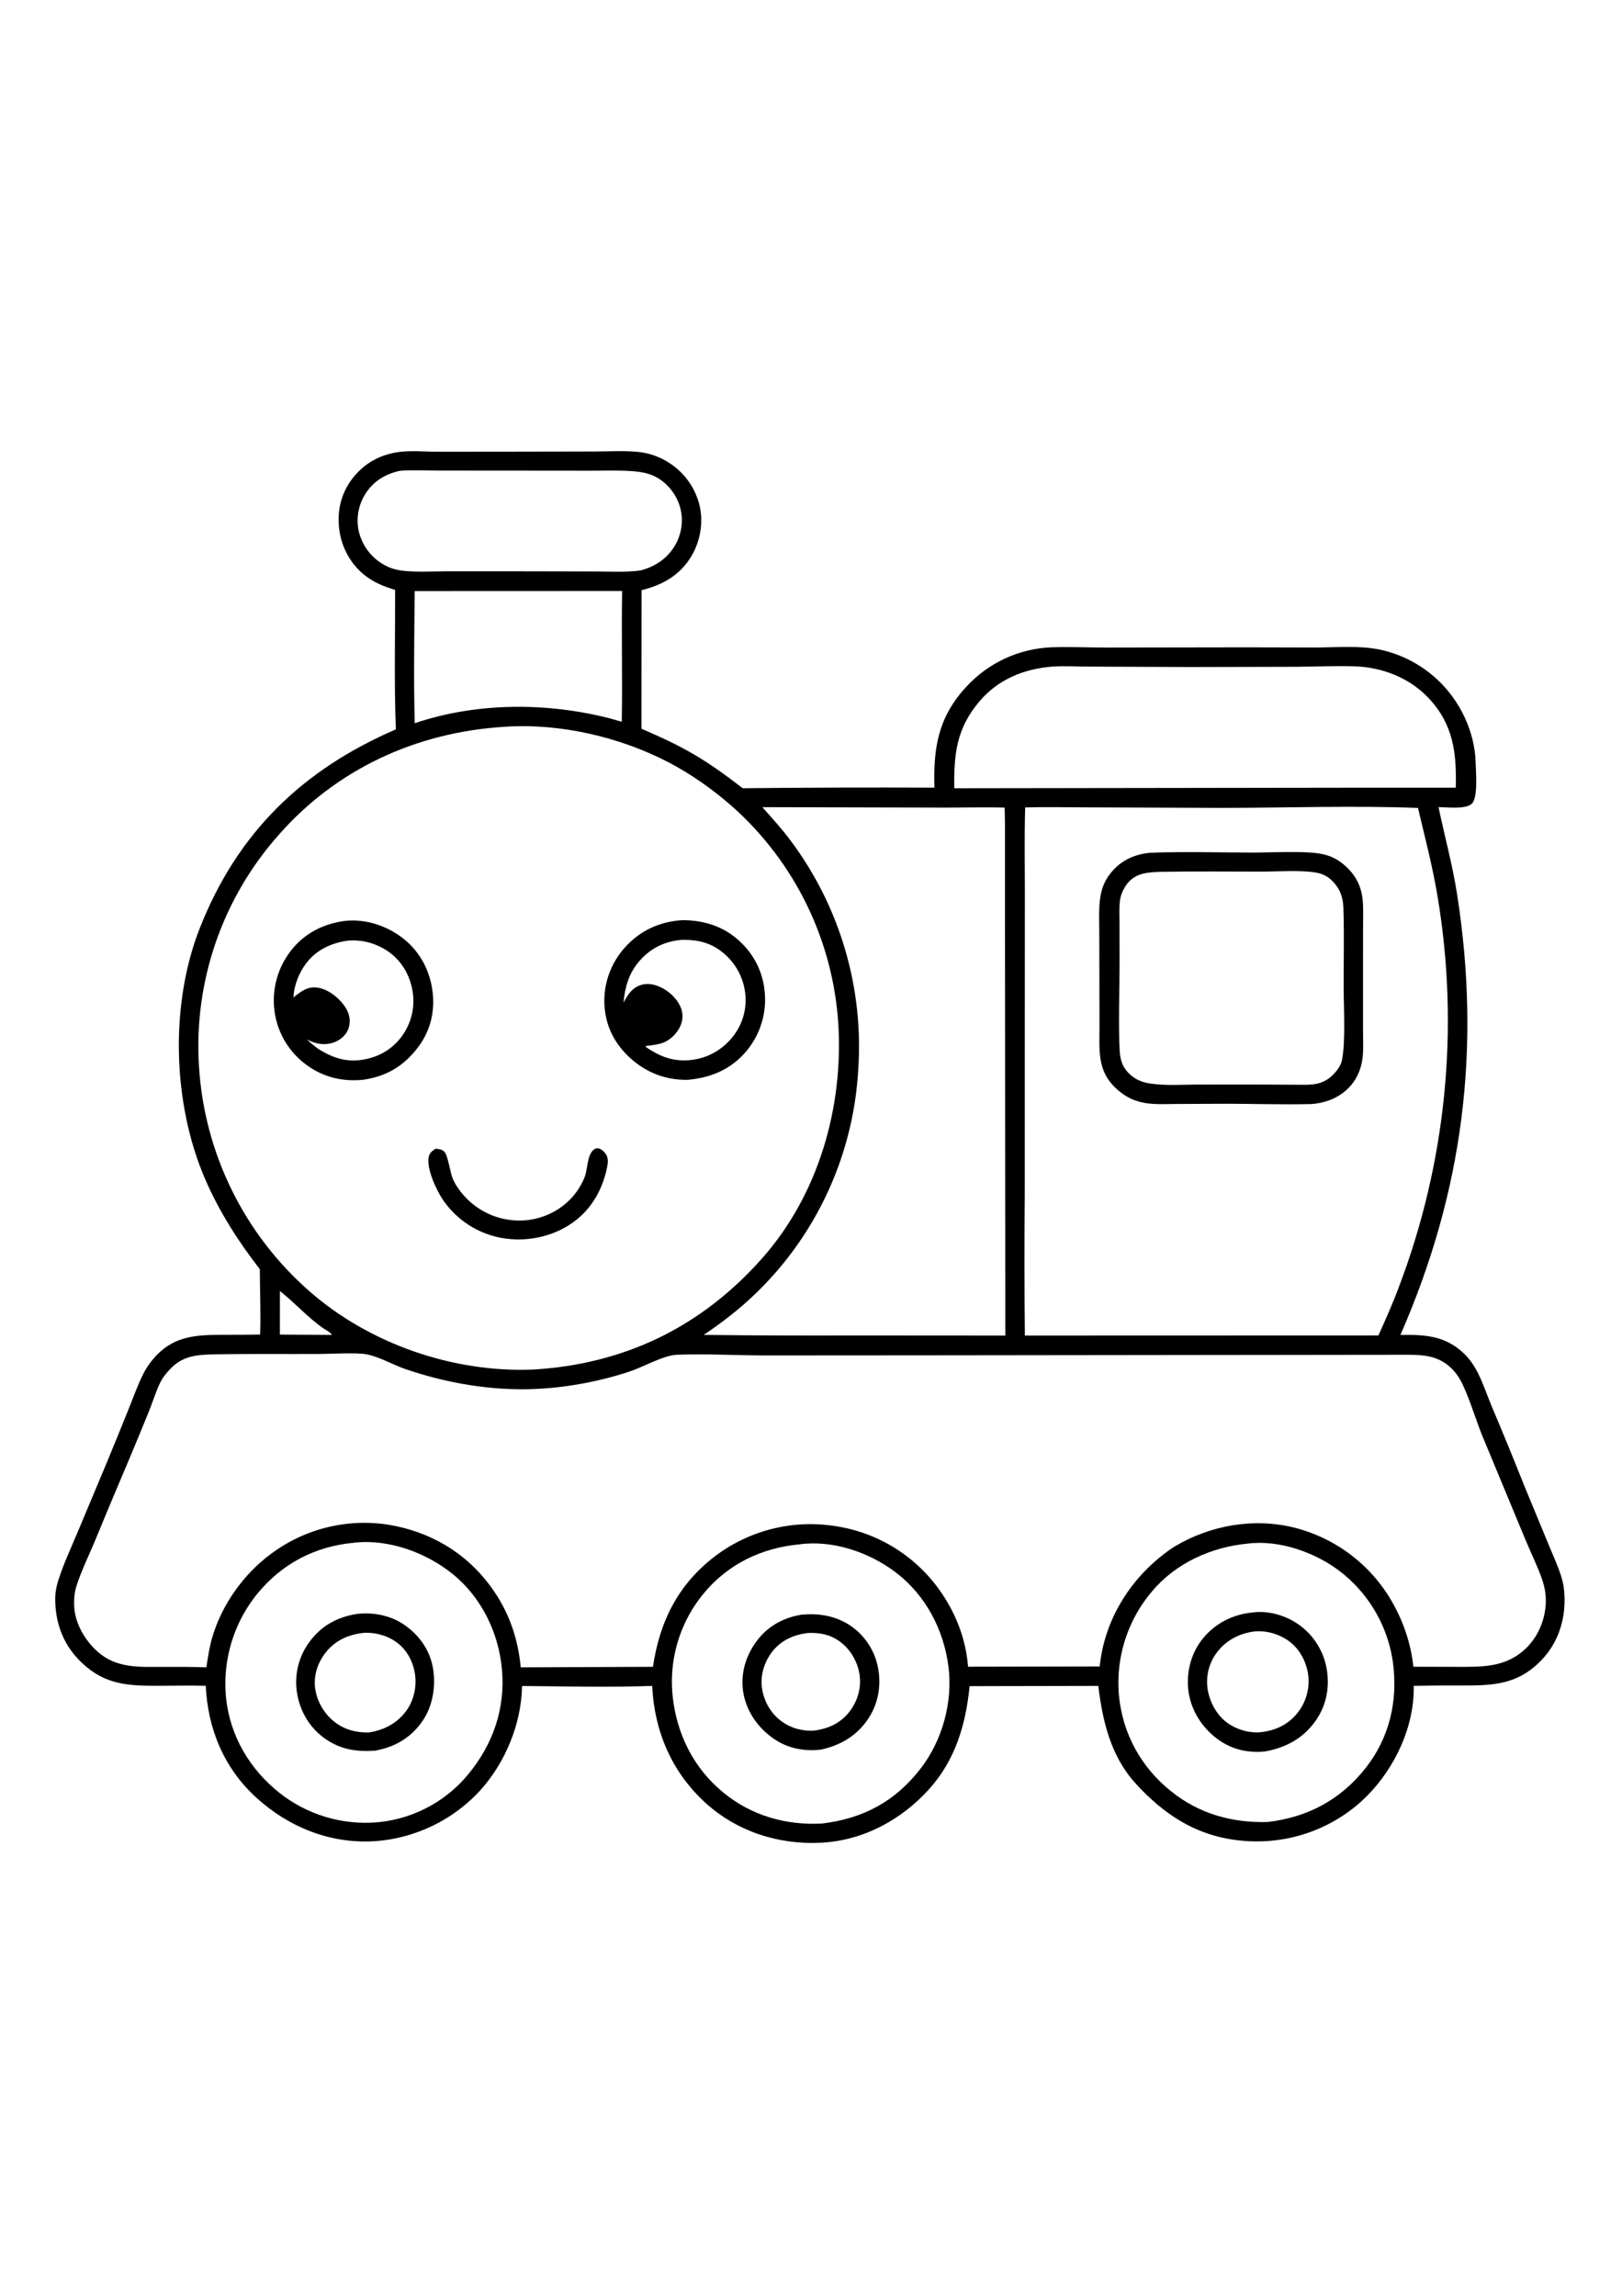
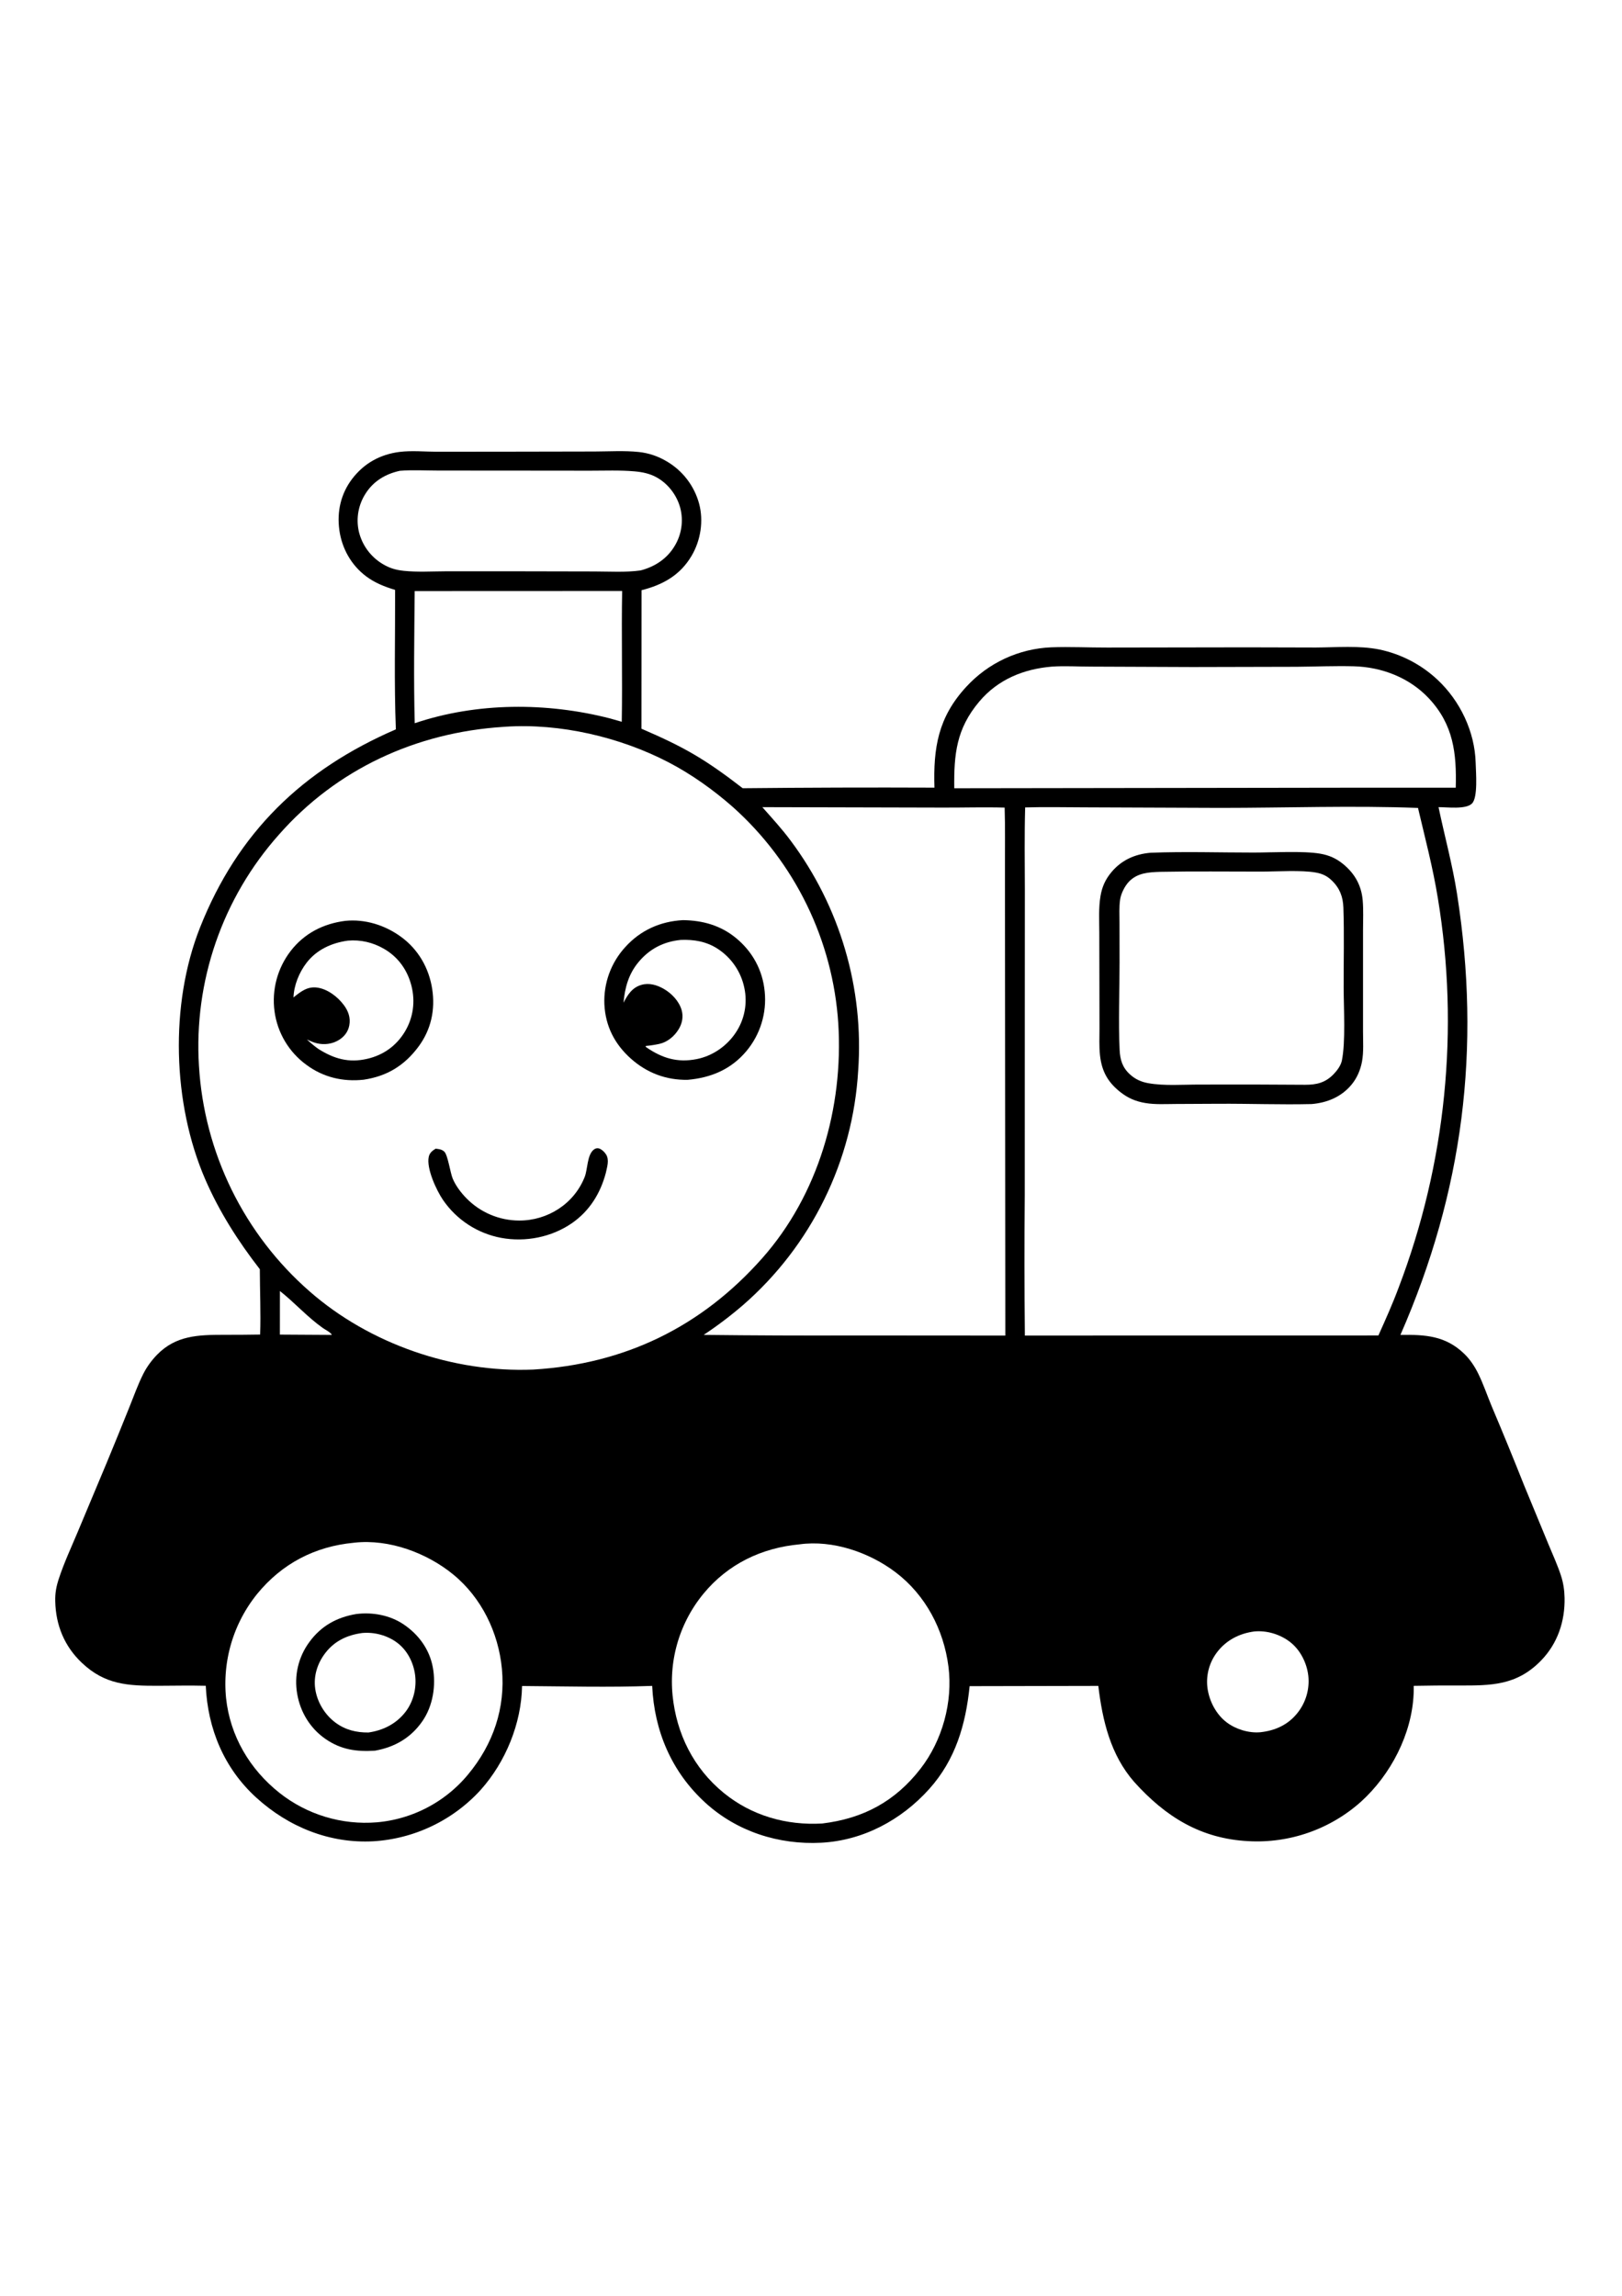
<svg xmlns="http://www.w3.org/2000/svg" viewBox="0 0 2500 2500" width="595" height="842" preserveAspectRatio="xMidYMid meet" data-scaled="true">
  <path style="fill:#FFFFFF;" d="M0,0h2500.004v2500.004H0V0z" />
  <path d="M616.029,177.439c18.582-2.28,39.023-0.261,57.817-0.251l123.071-0.134l119.593-0.227  c22.358-0.078,45.881-1.572,68.101,0.745c3.699,0.397,7.367,0.989,11.003,1.775c3.636,0.787,7.221,1.764,10.754,2.931  c3.532,1.168,6.992,2.519,10.381,4.054c3.389,1.535,6.687,3.246,9.895,5.132c1.548,0.882,3.072,1.802,4.573,2.759  c1.502,0.957,2.979,1.951,4.431,2.981c1.453,1.03,2.88,2.095,4.28,3.196c1.4,1.1,2.772,2.234,4.116,3.402  c1.344,1.168,2.66,2.368,3.945,3.601c1.284,1.233,2.538,2.497,3.762,3.791c1.222,1.295,2.412,2.618,3.569,3.972  c1.157,1.353,2.28,2.734,3.369,4.143c1.091,1.409,2.145,2.843,3.164,4.304c1.019,1.461,2.001,2.946,2.947,4.455  c0.944,1.509,1.851,3.041,2.722,4.595c0.871,1.554,1.702,3.128,2.493,4.723c0.793,1.595,1.545,3.208,2.258,4.84  c0.713,1.632,1.385,3.28,2.017,4.945c0.632,1.665,1.221,3.345,1.77,5.039c0.55,1.694,1.057,3.401,1.521,5.12  c7.063,26.616,2.373,56.467-11.538,80.098c-17.688,30.049-44.343,44.861-77.239,53.154l-0.139,213.44  c66.26,28.445,98.267,47.056,156.094,91.694c98.509-1.011,197.019-1.307,295.53-0.889c-1.948-61.304,5.72-108.467,48.916-155.281  c2.087-2.28,4.229-4.508,6.426-6.685c2.197-2.174,4.447-4.294,6.748-6.36c2.302-2.064,4.653-4.07,7.053-6.018  c2.401-1.95,4.848-3.839,7.341-5.667c2.493-1.828,5.03-3.593,7.61-5.295c2.581-1.703,5.203-3.341,7.864-4.915  c2.661-1.574,5.36-3.081,8.096-4.521c2.736-1.44,5.505-2.813,8.308-4.116c2.803-1.304,5.636-2.538,8.501-3.704  c2.865-1.164,5.756-2.257,8.674-3.279c2.918-1.021,5.859-1.969,8.823-2.847c2.966-0.877,5.951-1.681,8.955-2.41  c3.005-0.729,6.025-1.384,9.06-1.965c3.037-0.581,6.086-1.086,9.148-1.516c3.061-0.43,6.132-0.784,9.212-1.064  c3.079-0.278,6.164-0.481,9.253-0.608c28.643-1.077,57.669,0.437,86.355,0.359l215.633-0.332l106.06,0.268  c32.185-0.181,66.152-3.264,97.866,3.091c4.157,0.874,8.28,1.889,12.368,3.044c4.087,1.156,8.131,2.449,12.131,3.879  c3.999,1.431,7.945,2.996,11.838,4.695c3.893,1.699,7.725,3.529,11.494,5.488c3.768,1.96,7.466,4.045,11.094,6.257  c3.626,2.21,7.174,4.542,10.642,6.995c3.469,2.453,6.85,5.021,10.144,7.705c3.293,2.682,6.491,5.474,9.595,8.374  c35.027,32.698,57.705,80.169,58.96,128.316c0.376,14.353,3.765,53.428-5.761,62.642c-9.722,9.404-37.998,5.415-51.47,5.527  c9.375,44.773,21.453,88.477,28.545,133.816c37.297,238.426,9.475,458.297-87.29,679.42c38.076-0.591,69.375,1.135,98.271,28.992  c8.774,8.457,15.906,19.072,21.323,29.944c8.115,16.287,14.058,34.133,21.069,50.964c17.093,40.357,33.723,80.903,49.89,121.641  l37.524,90.85c6.643,16.123,14.16,32.327,19.512,48.916c3.565,11.059,5.188,22.3,5.42,33.901  c0.713,36.057-10.684,70.171-36.04,96.345c-37.776,38.994-77.339,38.816-127.71,38.662c-22.912-0.101-45.821,0.082-68.728,0.547  c0.055,4.066-0.003,8.13-0.176,12.193c-2.705,62.3-35.325,124.839-81.228,166.416c-1.465,1.307-2.946,2.596-4.443,3.867  c-1.496,1.271-3.007,2.523-4.534,3.757c-1.528,1.234-3.07,2.448-4.626,3.645c-1.558,1.196-3.129,2.373-4.714,3.53  c-1.585,1.157-3.185,2.296-4.8,3.416c-1.613,1.118-3.24,2.217-4.88,3.296c-1.641,1.078-3.294,2.136-4.961,3.174  c-1.667,1.039-3.346,2.057-5.037,3.054c-1.691,0.996-3.394,1.972-5.11,2.927c-1.716,0.957-3.441,1.892-5.178,2.805  c-1.738,0.913-3.488,1.805-5.249,2.676c-1.76,0.869-3.53,1.718-5.31,2.546c-1.781,0.827-3.571,1.632-5.371,2.415  c-1.8,0.783-3.61,1.544-5.43,2.283c-1.818,0.739-3.646,1.456-5.483,2.151c-1.836,0.693-3.68,1.365-5.532,2.014  c-1.854,0.65-3.715,1.276-5.584,1.88c-1.868,0.604-3.744,1.184-5.625,1.741c-1.883,0.558-3.772,1.093-5.667,1.604  c-1.896,0.511-3.798,0.999-5.705,1.465c-1.908,0.465-3.821,0.907-5.74,1.326c-1.917,0.418-3.84,0.813-5.769,1.184  c-1.927,0.369-3.859,0.716-5.796,1.04c-1.937,0.324-3.877,0.624-5.82,0.901c-1.945,0.277-3.893,0.529-5.842,0.757  c-1.95,0.229-3.902,0.435-5.857,0.615c-1.955,0.181-3.912,0.338-5.872,0.471c-1.958,0.132-3.918,0.241-5.879,0.327  c-1.961,0.084-3.923,0.145-5.886,0.181c-1.964,0.037-3.928,0.051-5.891,0.039c-1.963-0.011-3.926-0.046-5.889-0.105  c-1.963-0.059-3.924-0.142-5.884-0.249c-73.731-3.806-127.886-37.722-176.096-91.265c-36.501-41.685-48.887-94.47-55.305-147.991  l-198.36,0.396c-5.996,59.082-21.748,113.377-62.261,158.47c-42.942,47.795-101.792,79.407-166.504,82.798  c-65.447,3.43-130.059-17.268-178.699-61.763c-51.958-47.527-78.535-110.293-81.819-179.912  c-66.702,2.466-133.806,0.65-200.557,0.173c-0.969,57.715-25.391,117.129-63.648,159.966c-1.32,1.449-2.656,2.881-4.009,4.297  c-1.354,1.418-2.725,2.818-4.111,4.202c-1.388,1.384-2.793,2.75-4.214,4.099c-1.419,1.351-2.856,2.684-4.309,3.999  c-1.452,1.315-2.92,2.612-4.404,3.892c-1.483,1.279-2.981,2.541-4.495,3.786c-1.515,1.244-3.044,2.468-4.587,3.675  c-1.543,1.208-3.101,2.396-4.673,3.564c-1.572,1.17-3.158,2.321-4.758,3.452c-1.6,1.131-3.214,2.243-4.841,3.335  c-1.626,1.092-3.265,2.165-4.917,3.218c-1.654,1.053-3.319,2.086-4.995,3.098c-1.678,1.014-3.368,2.007-5.068,2.979  c-1.701,0.971-3.414,1.923-5.139,2.854c-1.724,0.931-3.459,1.842-5.205,2.732c-1.745,0.889-3.501,1.756-5.269,2.603  c-1.768,0.846-3.545,1.672-5.332,2.475c-1.785,0.806-3.581,1.589-5.388,2.349c-1.805,0.762-3.62,1.501-5.444,2.217  c-1.823,0.718-3.655,1.413-5.496,2.085c-1.839,0.674-3.687,1.325-5.542,1.953c-1.857,0.628-3.721,1.235-5.591,1.819  c-1.87,0.583-3.748,1.143-5.632,1.682c-1.883,0.539-3.773,1.055-5.669,1.548c-1.896,0.493-3.799,0.963-5.708,1.409  c-1.908,0.448-3.82,0.872-5.737,1.274c-1.917,0.4-3.84,0.778-5.767,1.133c-1.927,0.355-3.858,0.687-5.794,0.996  c-1.935,0.308-3.874,0.593-5.815,0.854c-1.942,0.262-3.887,0.5-5.835,0.715c-1.948,0.213-3.898,0.405-5.85,0.574  c-1.952,0.168-3.906,0.312-5.862,0.432c-67.598,3.701-130.95-22.153-180.481-67.229c-49.714-45.242-74.863-105.952-77.923-172.39  c-24.248-0.618-48.586-0.076-72.847,0c-46.92,0.146-82.494-1.482-118.351-35.584c-26.793-25.481-39.926-57.783-40.788-94.505  c-0.311-13.245,1.607-23.037,5.731-35.522c7.902-23.926,18.725-47.241,28.501-70.454l45.443-108.423  c11.748-28.358,23.33-56.784,34.745-85.278c6.77-16.851,12.98-34.319,21.128-50.542c5.534-11.018,12.661-20.801,21.243-29.661  c28.955-29.893,63.73-30.803,102.79-30.854c18.748,0.044,37.495-0.09,56.24-0.4c1.157-33.555-0.41-67.117-0.491-100.676  c-33.235-42.803-62.473-88.57-84.068-138.34c-50.581-116.58-54.978-269.849-8.135-388.101  c58.159-146.821,157.998-243.216,301.863-305.455c-2.783-71.316-0.925-143.457-1.152-214.876  c-16.055-4.878-31.118-10.757-44.639-20.901c-22.984-17.241-37.393-42.957-41.301-71.292c-3.94-28.547,2.336-56.273,19.98-79.24  C561.397,194.766,586.302,181.167,616.029,177.439z" />
  <path style="fill:#FFFFFF;" d="M431.441,1470.474c22.91,18.074,42.139,40.044,66.228,57.056c3.784,2.671,11.992,6.531,13.836,10.581  l-80.115-0.488L431.441,1470.474z" />
  <path style="fill:#FFFFFF;" d="M639.161,391.883l319.754-0.125c-1.233,67.141,0.605,134.368-0.591,201.538l-18.115-5.154  c-97.327-25-205.323-24.922-300.982,7.39C637.43,527.806,638.592,459.634,639.161,391.883z" />
  <path style="fill:#FFFFFF;" d="M616.361,206.556c19.417-1.567,39.761-0.335,59.294-0.327l115.34,0.072l118.198,0.116  c22.8,0.04,46.316-1,69.026,1.036c11.865,1.063,23.235,3.355,33.765,9.189c17.773,9.847,31.204,27.472,36.477,47.01  c0.317,1.217,0.605,2.442,0.862,3.674c0.255,1.232,0.481,2.47,0.676,3.713c0.195,1.243,0.36,2.49,0.493,3.74  c0.133,1.252,0.236,2.506,0.308,3.762c0.071,1.257,0.111,2.514,0.12,3.772c0.008,1.258-0.014,2.516-0.066,3.774  c-0.054,1.257-0.138,2.511-0.254,3.765c-0.117,1.253-0.265,2.503-0.442,3.748c-0.178,1.247-0.386,2.488-0.625,3.723  c-0.239,1.235-0.509,2.464-0.808,3.687c-0.301,1.222-0.632,2.436-0.991,3.64c-0.361,1.206-0.752,2.402-1.172,3.589  c-0.42,1.186-0.868,2.362-1.345,3.525c-0.479,1.164-0.986,2.315-1.521,3.455c-0.534,1.139-1.097,2.265-1.69,3.376  c-0.591,1.11-1.209,2.205-1.853,3.286c-11.721,20.044-30.645,32.429-52.766,38.211c-23.064,3.249-47.861,1.621-71.15,1.585  l-121.604-0.247l-107.529,0.005c-21.34,0.073-43.621,1.506-64.82-0.735c-12.456-1.318-22.278-4.216-33.005-10.835  c-1.133-0.687-2.248-1.402-3.345-2.146c-1.099-0.742-2.177-1.512-3.235-2.31c-1.06-0.796-2.098-1.619-3.115-2.468  c-1.019-0.848-2.015-1.721-2.988-2.62c-0.975-0.898-1.926-1.82-2.854-2.766c-0.929-0.946-1.833-1.913-2.712-2.903  c-0.88-0.991-1.736-2.004-2.566-3.037c-0.83-1.034-1.633-2.087-2.41-3.162c-0.776-1.073-1.526-2.165-2.249-3.276  c-0.723-1.11-1.418-2.238-2.085-3.384c-0.666-1.146-1.303-2.307-1.912-3.484c-0.607-1.178-1.186-2.371-1.736-3.577  c-0.549-1.206-1.067-2.425-1.555-3.657c-0.488-1.232-0.946-2.476-1.372-3.73c-0.425-1.255-0.819-2.52-1.182-3.794  c-0.363-1.274-0.694-2.557-0.994-3.848c-0.273-1.245-0.515-2.497-0.725-3.755c-0.211-1.258-0.391-2.521-0.539-3.789  c-0.148-1.266-0.265-2.536-0.349-3.809c-0.085-1.273-0.138-2.547-0.159-3.823c-0.021-1.274-0.01-2.549,0.034-3.823  c0.042-1.276,0.116-2.55,0.222-3.821c0.106-1.271,0.243-2.538,0.413-3.801c0.169-1.265,0.369-2.524,0.601-3.779  c0.231-1.253,0.494-2.501,0.789-3.743c0.295-1.24,0.619-2.473,0.974-3.699c0.356-1.226,0.742-2.441,1.157-3.648  c0.417-1.204,0.863-2.398,1.338-3.582c0.475-1.185,0.981-2.356,1.516-3.513c0.534-1.159,1.096-2.303,1.687-3.433  c0.591-1.131,1.209-2.246,1.855-3.345c0.648-1.1,1.322-2.183,2.021-3.249C576.143,222.066,594.554,211.332,616.361,206.556z" />
  <path style="fill:#FFFFFF;" d="M1621.275,508.314c20.261-1.384,41.336,0.056,61.714,0.005l155.237,0.63l160.281-0.378  c29.351-0.271,58.85-1.533,88.196-0.764c43.089,1.125,85.799,17.576,115.572,49.373c38.04,40.63,42.915,84.773,41.475,137.722  l-146.636-0.015l-626.319,0.879c-0.559-52.507,3.144-91.621,38.621-133.662C1538.101,528.106,1577.661,511.944,1621.275,508.314z" />
-   <path style="fill:#FFFFFF;" d="M1923.426,1859.634c47.734-6.03,103.494,13.494,141.094,42.236c1.401,1.068,2.79,2.153,4.165,3.257  c1.375,1.103,2.737,2.223,4.084,3.359c1.348,1.136,2.681,2.288,4.001,3.457c1.318,1.17,2.623,2.356,3.914,3.557  c1.289,1.201,2.564,2.418,3.823,3.65c1.26,1.234,2.504,2.482,3.733,3.745c1.231,1.263,2.444,2.542,3.64,3.835  c1.198,1.294,2.38,2.602,3.545,3.923c1.165,1.323,2.314,2.66,3.448,4.011c1.133,1.351,2.248,2.716,3.347,4.094  c1.098,1.379,2.18,2.77,3.244,4.175c1.065,1.405,2.111,2.822,3.14,4.253c1.03,1.432,2.042,2.876,3.035,4.331  c0.994,1.455,1.97,2.923,2.927,4.404c0.958,1.479,1.898,2.97,2.82,4.473c0.919,1.504,1.821,3.019,2.705,4.543  c0.884,1.525,1.749,3.061,2.595,4.607c0.845,1.548,1.671,3.105,2.478,4.671c0.807,1.567,1.596,3.145,2.366,4.731  c0.768,1.585,1.517,3.18,2.246,4.785c0.729,1.605,1.438,3.219,2.127,4.841c0.69,1.623,1.359,3.254,2.007,4.893  c0.649,1.639,1.279,3.285,1.887,4.939c0.609,1.655,1.197,3.317,1.765,4.985c0.566,1.668,1.113,3.344,1.641,5.027  c0.526,1.683,1.031,3.372,1.516,5.066c0.485,1.694,0.949,3.395,1.392,5.103c0.443,1.706,0.865,3.417,1.265,5.134  c0.4,1.715,0.78,3.437,1.138,5.164c0.358,1.725,0.694,3.455,1.008,5.19c0.316,1.733,0.61,3.471,0.884,5.212  c0.272,1.742,0.522,3.486,0.752,5.234c7.407,57.979-5.63,114.226-41.938,160.506c-38.65,49.268-89.512,76.345-151.351,83.677  c-54.966,1.482-105.698-12.53-149.036-47.437c-46.182-37.2-74.263-88.093-80.159-147.117c-0.164-1.792-0.306-3.585-0.425-5.378  c-0.119-1.795-0.216-3.591-0.29-5.388c-0.075-1.797-0.127-3.595-0.156-5.393c-0.031-1.799-0.039-3.597-0.024-5.395  c0.015-1.799,0.051-3.596,0.11-5.393c0.059-1.799,0.14-3.595,0.244-5.39c0.102-1.795,0.228-3.589,0.376-5.381  c0.148-1.794,0.318-3.584,0.51-5.371c0.194-1.789,0.409-3.574,0.645-5.356c0.236-1.784,0.495-3.564,0.776-5.339  c0.28-1.777,0.583-3.551,0.908-5.32c0.324-1.769,0.67-3.533,1.038-5.293c0.369-1.761,0.76-3.517,1.172-5.269  c0.412-1.75,0.845-3.495,1.299-5.234c0.456-1.74,0.933-3.474,1.431-5.203c0.498-1.729,1.018-3.451,1.56-5.166  c0.54-1.716,1.102-3.424,1.685-5.125c0.583-1.703,1.186-3.397,1.811-5.083c0.625-1.686,1.271-3.364,1.939-5.034  c0.667-1.672,1.355-3.333,2.063-4.985c0.708-1.654,1.436-3.298,2.185-4.934c0.749-1.636,1.517-3.262,2.305-4.878  c0.789-1.616,1.598-3.223,2.427-4.819c0.828-1.595,1.677-3.18,2.546-4.756c0.868-1.576,1.755-3.14,2.661-4.692  c0.907-1.554,1.833-3.096,2.778-4.626c0.946-1.53,1.909-3.048,2.891-4.556c0.983-1.505,1.985-2.999,3.005-4.48  c1.019-1.483,2.057-2.952,3.113-4.407c1.056-1.457,2.131-2.9,3.223-4.329c1.092-1.429,2.201-2.844,3.328-4.245  c1.126-1.401,2.271-2.789,3.433-4.163C1811.861,1889.705,1867.056,1864.944,1923.426,1859.634z" />
-   <path d="M1930.806,1965.836c24.238-3.303,50.674,4.487,70.498,18.328c1.421,0.995,2.817,2.023,4.187,3.086  c1.37,1.065,2.714,2.161,4.031,3.289c1.317,1.13,2.605,2.291,3.865,3.484c1.26,1.193,2.489,2.416,3.689,3.669  c1.198,1.253,2.365,2.536,3.501,3.848c1.136,1.31,2.24,2.648,3.311,4.014c1.069,1.366,2.105,2.756,3.108,4.172  c1.001,1.416,1.967,2.857,2.898,4.321c0.931,1.463,1.825,2.948,2.683,4.455c0.858,1.509,1.678,3.037,2.461,4.585  c0.781,1.548,1.525,3.115,2.231,4.7c0.705,1.585,1.37,3.187,1.997,4.805c0.627,1.618,1.213,3.25,1.758,4.895  c0.547,1.647,1.052,3.307,1.516,4.978c0.464,1.672,0.887,3.353,1.27,5.044c0.381,1.693,0.72,3.394,1.018,5.103  c4.944,28.096-0.415,56.572-16.978,80.017c-19.229,27.222-46.204,41.794-78.465,47.424c-28.838,2.8-55.095-4.346-77.576-22.842  c-22.676-18.657-37.874-45.12-40.527-74.551c-2.495-27.668,5.544-56.245,23.479-77.659  C1874.188,1981.807,1900.904,1968.565,1930.806,1965.836z" />
  <path style="fill:#FFFFFF;" d="M1933.343,1995.057c19.309-1.78,39.604,4.373,54.954,16.187c15.881,12.227,26.062,32.544,28.223,52.3  c0.134,1.276,0.236,2.554,0.308,3.833c0.072,1.281,0.112,2.563,0.12,3.845c0.008,1.282-0.015,2.564-0.068,3.845  c-0.055,1.283-0.142,2.562-0.259,3.838c-0.117,1.278-0.265,2.551-0.444,3.821c-0.181,1.27-0.392,2.534-0.635,3.794  c-0.241,1.26-0.513,2.513-0.818,3.76c-0.303,1.245-0.636,2.483-1.001,3.713c-0.365,1.229-0.758,2.449-1.182,3.66  c-0.425,1.209-0.879,2.408-1.362,3.596c-0.484,1.188-0.995,2.364-1.536,3.528c-0.54,1.162-1.109,2.311-1.707,3.447  c-0.597,1.135-1.222,2.254-1.875,3.357c-0.651,1.105-1.33,2.193-2.036,3.264c-0.705,1.071-1.436,2.124-2.195,3.159  c-0.757,1.035-1.539,2.051-2.346,3.047c-14.512,18.069-34.368,26.929-57.029,29.331c-17.734,1.545-37.502-4.49-51.675-15.158  c-16.355-12.314-26.975-32.842-29.7-52.981c-0.158-1.224-0.286-2.451-0.386-3.682c-0.098-1.23-0.165-2.462-0.2-3.696  c-0.037-1.234-0.045-2.468-0.022-3.704c0.024-1.234,0.079-2.467,0.164-3.699c0.085-1.23,0.2-2.458,0.347-3.684  c0.145-1.228,0.32-2.45,0.525-3.667c0.207-1.216,0.443-2.427,0.708-3.633c0.265-1.206,0.561-2.405,0.886-3.596  c0.324-1.19,0.677-2.371,1.06-3.545c0.384-1.174,0.796-2.337,1.235-3.491c0.441-1.152,0.91-2.293,1.406-3.423  c0.498-1.131,1.023-2.249,1.575-3.352c0.552-1.105,1.13-2.195,1.736-3.269c0.607-1.076,1.239-2.136,1.897-3.181  c0.658-1.045,1.341-2.072,2.051-3.081c0.708-1.011,1.441-2.003,2.2-2.978C1890.44,2008.175,1910.628,1998.062,1933.343,1995.057z" />
  <path style="fill:#FFFFFF;" d="M545.138,1858.401l1.565-0.185c53.142-5.718,110.955,15.667,151.709,48.945  c43.76,35.732,69.959,89.751,75.191,145.662c5.647,60.347-13.543,116.15-52.097,162.534c-1.084,1.31-2.183,2.607-3.298,3.889  c-1.117,1.282-2.248,2.55-3.394,3.803c-1.148,1.255-2.31,2.495-3.489,3.721c-1.177,1.226-2.369,2.437-3.577,3.633  c-1.208,1.196-2.431,2.377-3.669,3.542c-1.237,1.166-2.488,2.316-3.753,3.452c-1.266,1.135-2.546,2.252-3.838,3.354  c-1.294,1.104-2.601,2.191-3.921,3.262s-2.654,2.125-4.001,3.162c-1.346,1.038-2.705,2.059-4.077,3.061  c-1.372,1.004-2.756,1.991-4.151,2.961c-1.396,0.97-2.805,1.922-4.226,2.856c-1.419,0.934-2.85,1.851-4.292,2.749  c-1.442,0.9-2.896,1.781-4.36,2.644c-1.465,0.863-2.939,1.707-4.424,2.534c-1.486,0.827-2.982,1.635-4.487,2.424  c-1.505,0.79-3.02,1.56-4.544,2.312c-1.525,0.752-3.059,1.485-4.602,2.2c-1.543,0.714-3.094,1.409-4.653,2.085  c-1.559,0.676-3.127,1.332-4.705,1.968c-1.576,0.636-3.159,1.253-4.751,1.851c-1.592,0.597-3.19,1.174-4.795,1.731  c-1.607,0.558-3.219,1.096-4.839,1.614c-1.618,0.518-3.243,1.016-4.875,1.494c-1.631,0.477-3.267,0.933-4.91,1.37  c-1.644,0.438-3.292,0.854-4.944,1.25c-1.654,0.396-3.311,0.771-4.973,1.125c-1.663,0.355-3.33,0.689-5,1.003  c-1.67,0.314-3.344,0.607-5.022,0.879s-3.359,0.523-5.044,0.754c-1.685,0.229-3.372,0.438-5.061,0.627  c-1.69,0.189-3.38,0.357-5.073,0.503c-3.333,0.272-6.671,0.465-10.012,0.581c-3.341,0.115-6.684,0.153-10.027,0.112  c-3.345-0.041-6.686-0.16-10.024-0.359c-3.338-0.197-6.669-0.473-9.993-0.828c-3.325-0.355-6.641-0.787-9.946-1.296  c-3.304-0.51-6.595-1.096-9.873-1.76c-3.276-0.664-6.536-1.405-9.78-2.222c-3.242-0.817-6.463-1.71-9.663-2.678  c-3.202-0.968-6.378-2.011-9.529-3.127c-3.153-1.118-6.277-2.309-9.372-3.572c-3.096-1.265-6.16-2.6-9.192-4.007  c-3.034-1.408-6.033-2.886-8.997-4.433c-2.964-1.55-5.889-3.167-8.777-4.851c-2.889-1.686-5.736-3.439-8.54-5.259  c-2.806-1.818-5.568-3.701-8.286-5.649c-2.716-1.95-5.387-3.962-8.01-6.035c-45.745-36.292-76.062-87.498-82.3-146.045  c-0.179-1.784-0.335-3.569-0.469-5.356c-0.135-1.787-0.248-3.575-0.339-5.364c-0.091-1.79-0.16-3.582-0.207-5.374  c-0.047-1.792-0.073-3.584-0.078-5.376c-0.003-1.792,0.016-3.584,0.056-5.376c0.039-1.792,0.101-3.583,0.185-5.374  c0.083-1.79,0.188-3.579,0.315-5.366c0.129-1.787,0.278-3.573,0.449-5.359c0.171-1.784,0.363-3.565,0.576-5.344  c0.215-1.779,0.451-3.555,0.708-5.329c0.259-1.774,0.538-3.544,0.837-5.31c0.301-1.768,0.624-3.53,0.969-5.288  c0.344-1.759,0.708-3.514,1.094-5.264c0.387-1.75,0.796-3.495,1.226-5.237c0.428-1.74,0.878-3.474,1.35-5.203  c0.472-1.729,0.964-3.451,1.477-5.169c0.514-1.717,1.049-3.428,1.604-5.132c0.555-1.704,1.131-3.401,1.728-5.09  c0.596-1.691,1.213-3.374,1.851-5.049c0.638-1.675,1.296-3.341,1.975-5c0.679-1.659,1.377-3.309,2.095-4.951  c0.719-1.642,1.458-3.276,2.217-4.9c0.758-1.623,1.536-3.236,2.334-4.841c0.797-1.605,1.615-3.2,2.451-4.785  c0.837-1.585,1.693-3.16,2.568-4.724c0.874-1.564,1.768-3.117,2.681-4.658c0.913-1.543,1.845-3.074,2.795-4.592  c0.951-1.52,1.92-3.028,2.908-4.524c0.986-1.496,1.991-2.979,3.015-4.451c1.024-1.472,2.065-2.93,3.122-4.375  c1.06-1.447,2.136-2.88,3.23-4.299c1.094-1.419,2.205-2.825,3.332-4.219C434.759,1890.418,485.333,1864.078,545.138,1858.401z" />
  <path d="M549.239,1968.177c25.02-3.113,51.746,1.797,72.796,15.95c23.152,15.564,39.907,38.445,45.037,66.047  c5.208,28.025,0.32,59.585-16.074,83.242c-17.754,25.613-42.693,39.98-73.001,45.366c-28.608,1.78-52.268-1.428-76.348-18.076  c-23.452-16.213-38.748-41.236-43.557-69.268c-0.309-1.725-0.574-3.457-0.796-5.195c-0.22-1.74-0.396-3.483-0.53-5.229  c-0.134-1.748-0.222-3.499-0.266-5.251c-0.044-1.751-0.043-3.503,0.003-5.257c0.044-1.751,0.133-3.501,0.266-5.249  c0.132-1.748,0.309-3.491,0.532-5.229c0.221-1.739,0.486-3.47,0.794-5.195c0.309-1.725,0.662-3.442,1.06-5.149  c0.396-1.707,0.834-3.404,1.316-5.09c0.482-1.685,1.006-3.356,1.572-5.015c0.566-1.659,1.175-3.302,1.826-4.932  c0.649-1.628,1.34-3.238,2.07-4.829c0.731-1.594,1.502-3.167,2.314-4.722c0.811-1.553,1.66-3.085,2.549-4.597  c0.889-1.51,1.815-2.997,2.778-4.46c0.964-1.465,1.964-2.904,3.001-4.316C494.63,1986.712,519.105,1973.153,549.239,1968.177z" />
  <path style="fill:#FFFFFF;" d="M558.194,1997.464c18.809-1.731,38.733,3.582,53.877,14.902  c15.461,11.557,24.854,29.858,27.581,48.74c2.896,20.061-2.151,41.521-14.512,57.695c-14.094,18.445-34.536,28.77-57.188,31.966  c-18.694,0.178-35.454-3.87-50.691-15.061c-16.726-12.285-28.625-32.036-31.465-52.61c-2.717-19.688,3.552-39.072,15.491-54.661  C515.682,2009.637,535.138,2000.609,558.194,1997.464z" />
  <path style="fill:#FFFFFF;" d="M1232.231,1860.84c51.289-7.109,108.059,12.483,148.552,43.352  c45.845,34.951,73.76,87.998,81.055,144.905c7.007,54.675-9.365,114.092-43.152,157.617  c-39.092,50.362-88.291,76.636-151.314,84.287c-55.315,3.196-108.74-11.963-151.856-47.112  c-46.55-37.949-72.962-91.226-78.897-150.527c-0.171-1.738-0.32-3.479-0.447-5.222c-0.129-1.742-0.235-3.485-0.32-5.23  c-0.085-1.745-0.148-3.49-0.191-5.237s-0.063-3.493-0.063-5.239c0.002-1.746,0.024-3.493,0.068-5.239  c0.044-1.746,0.109-3.492,0.195-5.237c0.086-1.745,0.194-3.488,0.322-5.23c0.13-1.741,0.282-3.481,0.454-5.22  c0.171-1.738,0.364-3.474,0.579-5.208c0.215-1.733,0.451-3.464,0.708-5.193c0.257-1.727,0.536-3.451,0.837-5.173  c0.3-1.72,0.62-3.437,0.962-5.149c0.342-1.714,0.705-3.423,1.089-5.127c0.383-1.704,0.787-3.403,1.213-5.098  c0.425-1.694,0.871-3.383,1.338-5.066c0.467-1.683,0.955-3.36,1.462-5.032c0.51-1.672,1.038-3.336,1.587-4.993  c0.549-1.659,1.118-3.31,1.709-4.954c0.589-1.646,1.199-3.283,1.829-4.912c0.63-1.629,1.279-3.25,1.948-4.863  c0.671-1.613,1.36-3.218,2.068-4.814c0.71-1.597,1.439-3.184,2.188-4.763c0.747-1.577,1.514-3.146,2.302-4.707  c0.786-1.559,1.592-3.109,2.417-4.649c0.824-1.54,1.667-3.069,2.529-4.587c0.863-1.52,1.744-3.029,2.644-4.526  c0.898-1.498,1.816-2.983,2.751-4.458c0.936-1.475,1.89-2.938,2.861-4.39c0.972-1.452,1.961-2.891,2.969-4.319  c1.007-1.426,2.032-2.84,3.074-4.243c1.042-1.401,2.1-2.79,3.176-4.167c1.076-1.375,2.169-2.738,3.279-4.087  C1121.825,1891.197,1173.813,1866.282,1232.231,1860.84z" />
-   <path d="M1234.355,1969.322c25.818-2.556,50.669,0.952,73.081,14.649c1.411,0.88,2.8,1.795,4.165,2.744  c1.367,0.95,2.709,1.933,4.026,2.947c1.318,1.016,2.61,2.063,3.874,3.142c1.266,1.079,2.506,2.189,3.718,3.33  c1.211,1.139,2.393,2.308,3.547,3.506c1.152,1.199,2.275,2.426,3.369,3.679s2.156,2.534,3.186,3.84  c1.03,1.305,2.027,2.636,2.991,3.992c0.965,1.356,1.896,2.734,2.793,4.133c0.897,1.401,1.758,2.824,2.583,4.267  c0.827,1.444,1.618,2.907,2.373,4.39c0.754,1.483,1.471,2.983,2.151,4.5c0.68,1.519,1.323,3.052,1.929,4.602  c0.605,1.549,1.172,3.113,1.699,4.69c0.527,1.579,1.017,3.169,1.467,4.77c0.449,1.602,0.859,3.213,1.228,4.834  c6.365,27.932,2.009,57.017-13.618,81.16c-17.195,26.572-42.659,41.826-73.128,48.564c-25.981,3.088-50.957-1.504-72.769-16.35  c-24.15-16.438-42.014-41.47-47.185-70.393c-4.885-27.334,2.4-54.685,18.181-77.31  C1181.311,1988.214,1204.948,1974.637,1234.355,1969.322z" />
-   <path style="fill:#FFFFFF;" d="M1244.775,1997.488c17.781-0.923,34.136,2.031,49.011,12.656  c16.509,11.79,27.952,31.052,30.989,51.055c3.083,20.325-2.676,40.706-15.093,56.985c-13.823,18.12-32.896,26.853-55.09,29.671  c-18.298,1.104-35.816-3.787-50.571-14.741c-16.667-12.373-27.051-31.423-29.709-51.917c-2.544-19.612,4.194-40.098,16.372-55.498  C1204.267,2008.521,1223.478,2000.098,1244.775,1997.488z" />
  <path style="fill:#FFFFFF;" d="M1174.992,724.881l278.323,0.676c31.694,0.112,63.474-0.879,95.151,0.012  c0.959,30.559,0.386,61.231,0.486,91.809l0.134,187.959l0.449,533.824l-234.532-0.161c-76.818,0.272-153.635-0.033-230.45-0.913  c21.309-14.124,41.641-29.535,60.999-46.233c3.241-2.825,6.446-5.692,9.617-8.599c3.171-2.905,6.304-5.85,9.399-8.833  c3.097-2.983,6.157-6.005,9.18-9.065c3.021-3.06,6.004-6.156,8.95-9.29c2.944-3.135,5.85-6.305,8.716-9.509  c2.866-3.206,5.693-6.448,8.479-9.724c2.785-3.275,5.529-6.584,8.232-9.929c2.703-3.345,5.365-6.722,7.986-10.132  c2.619-3.41,5.195-6.852,7.73-10.327c2.534-3.475,5.025-6.98,7.473-10.515c2.446-3.537,4.849-7.103,7.207-10.698  c2.358-3.597,4.672-7.222,6.941-10.874c2.269-3.654,4.491-7.335,6.667-11.042c2.178-3.709,4.308-7.445,6.392-11.206  c2.085-3.761,4.123-7.548,6.113-11.36c1.991-3.812,3.933-7.648,5.828-11.509c1.895-3.861,3.741-7.744,5.54-11.65  c1.798-3.906,3.548-7.834,5.249-11.782c1.701-3.95,3.353-7.921,4.956-11.912c1.602-3.991,3.153-8.001,4.656-12.029  c1.504-4.03,2.957-8.077,4.358-12.141c1.403-4.066,2.755-8.148,4.055-12.246c1.3-4.1,2.55-8.215,3.748-12.344  c1.2-4.131,2.347-8.275,3.442-12.432c1.095-4.159,2.14-8.33,3.132-12.515c0.991-4.185,1.931-8.381,2.82-12.588  c0.887-4.207,1.722-8.425,2.505-12.654c0.783-4.229,1.514-8.466,2.192-12.712c0.677-4.246,1.302-8.501,1.875-12.764  c0.571-4.263,1.09-8.531,1.558-12.805c0.465-4.276,0.878-8.556,1.238-12.842c0.36-4.284,0.667-8.573,0.92-12.866  c0.278-3.923,0.513-7.848,0.703-11.777c0.19-3.927,0.338-7.857,0.442-11.79c0.103-3.931,0.161-7.863,0.176-11.797  c0.016-3.932-0.011-7.865-0.083-11.797c-0.073-3.932-0.19-7.863-0.349-11.792c-0.16-3.931-0.363-7.858-0.61-11.782  c-0.247-3.926-0.538-7.848-0.871-11.768c-0.335-3.918-0.714-7.832-1.135-11.743c-0.422-3.91-0.887-7.814-1.397-11.714  c-0.508-3.9-1.06-7.794-1.655-11.682c-0.596-3.887-1.234-7.767-1.917-11.641c-0.682-3.874-1.407-7.738-2.175-11.594  c-0.768-3.857-1.58-7.706-2.434-11.545c-0.854-3.84-1.751-7.668-2.69-11.487c-0.939-3.82-1.921-7.629-2.944-11.426  c-1.024-3.797-2.09-7.582-3.198-11.355c-1.109-3.773-2.259-7.533-3.452-11.282c-1.192-3.748-2.425-7.482-3.701-11.201  c-1.276-3.721-2.593-7.427-3.95-11.118c-1.357-3.691-2.756-7.367-4.197-11.026c-1.44-3.66-2.921-7.304-4.441-10.93  c-1.522-3.628-3.083-7.237-4.685-10.828c-1.602-3.592-3.243-7.166-4.924-10.723c-1.681-3.555-3.402-7.091-5.161-10.608  c-1.759-3.517-3.558-7.015-5.396-10.493c-1.839-3.477-3.716-6.932-5.63-10.366c-1.916-3.436-3.869-6.85-5.859-10.242  s-4.019-6.761-6.084-10.107c-2.067-3.346-4.171-6.669-6.311-9.968c-2.14-3.301-4.316-6.576-6.528-9.827  c-2.214-3.252-4.463-6.478-6.748-9.678c-2.285-3.201-4.605-6.377-6.96-9.526C1205.17,758.302,1189.853,741.703,1174.992,724.881z" />
  <path style="fill:#FFFFFF;" d="M1580.081,725.316c30.269-0.952,60.784-0.171,91.072-0.144l209.915,0.82  c101.358-0.007,203.211-3.743,304.495,0.073c10.942,46.514,23,92.056,30.652,139.339c1.034,6.268,2.015,12.544,2.944,18.828  c0.931,6.286,1.81,12.578,2.637,18.877c0.825,6.299,1.599,12.604,2.322,18.916c0.723,6.31,1.392,12.627,2.009,18.95  c0.618,6.323,1.185,12.651,1.699,18.982c0.513,6.333,0.974,12.669,1.384,19.009c0.408,6.34,0.766,12.682,1.072,19.028  c0.304,6.344,0.557,12.692,0.757,19.043c0.199,6.349,0.346,12.7,0.442,19.053c0.094,6.351,0.137,12.703,0.127,19.058  c-0.008,6.353-0.07,12.704-0.185,19.055c-0.114,6.353-0.281,12.703-0.501,19.053c-0.218,6.349-0.489,12.696-0.813,19.041  c-0.324,6.344-0.7,12.685-1.128,19.023c-0.428,6.339-0.909,12.674-1.443,19.004c-0.532,6.331-1.117,12.657-1.755,18.977  c-0.636,6.322-1.326,12.637-2.068,18.945c-0.74,6.31-1.534,12.613-2.38,18.909c-0.845,6.297-1.741,12.586-2.69,18.867  c-0.949,6.283-1.95,12.556-3.003,18.821c-1.051,6.265-2.155,12.521-3.311,18.767c-1.156,6.248-2.363,12.485-3.623,18.711  c-1.258,6.227-2.568,12.444-3.928,18.65c-1.361,6.205-2.773,12.398-4.238,18.582c-1.461,6.182-2.975,12.351-4.541,18.508  s-3.181,12.301-4.846,18.43c-1.667,6.131-3.384,12.248-5.151,18.35c-1.768,6.102-3.585,12.189-5.452,18.262  c-1.868,6.073-3.786,12.129-5.752,18.169c-1.968,6.04-3.985,12.064-6.052,18.071c-2.067,6.007-4.183,11.998-6.348,17.971  c-2.166,5.972-4.381,11.926-6.645,17.861c-9.329,25.09-20.235,49.429-31.223,73.818l-544.903,0.173  c-0.739-72.178-0.793-144.356-0.163-216.534l0.068-289.114l0.085-180.694C1579.524,810.375,1578.855,767.74,1580.081,725.316z" />
  <path d="M1773.142,795.148c52.705-2.056,106.179-0.313,158.98-0.31c28.962,0,76.519-2.83,102.866,1.75  c13.479,2.344,24.424,7.161,35.029,15.818c17.952,14.653,28.299,32.815,30.32,56.033c1.306,15.012,0.522,30.562,0.52,45.64  l-0.02,80.608l0.002,75.711c-0.01,15.2,1.189,31.609-1.585,46.56c-2.454,13.237-7.935,25.896-16.689,36.194  c-15.703,18.469-37.161,27.175-60.85,29.229c-47.61,1.155-95.65-0.715-143.316-0.444l-66.902,0.33  c-15.2,0.063-30.967,1.047-45.994-1.45c-14.888-2.473-26.775-7.483-38.684-16.856c-19.438-15.298-28.784-32.356-31.414-56.983  c-1.445-13.542-0.767-27.551-0.754-41.172l-0.115-64.265l-0.195-83.135c-0.029-18.645-1.287-38.352,1.911-56.785  c2.446-14.102,7.4-25.198,16.533-36.25C1728.379,806.5,1749.107,797.274,1773.142,795.148z" />
  <path style="fill:#FFFFFF;" d="M1788.006,824.545c51.99-1.023,104.158-0.332,156.162-0.361c23.657-0.015,61.65-2.59,84.014,1.462  c9.927,1.799,17.188,5.181,24.507,12.212c12.249,11.768,17.292,25.125,17.866,41.707c1.418,41.177,0.278,82.903,0.422,124.138  c0.11,31.467,3.162,82.945-2.751,111.707c-1.606,7.81-7.585,15.684-13.047,21.265c-12.678,12.957-26.099,16.011-43.479,15.999  c-54.369-0.435-108.739-0.545-163.111-0.332c-25.418-0.051-53.867,2.312-78.853-2.153c-10.93-1.953-20.173-6.162-28.389-13.75  c-11.492-10.613-14.929-22.385-15.657-37.476c-2.092-43.396-0.015-91.48-0.105-135.354l-0.088-60.63  c-0.007-11.682-0.774-24.448,0.986-35.982c1.389-9.109,7.19-20.679,13.565-27.319  C1753.094,826.09,1770.396,825.162,1788.006,824.545z" />
-   <path style="fill:#FFFFFF;" d="M333.499,1567.959c52.783-0.835,105.657-0.266,158.455-0.459c17.288-0.061,57.493-2.39,72.842,0.476  c19.878,3.714,40.313,16.035,59.732,22.691c57.383,19.663,119.505,31.267,180.269,31.213c54.915-0.049,112.671-9.949,164.802-27.065  c21.265-6.982,52.998-25.293,73.562-26.118c43.821-1.755,88.408,0.859,132.302,1.016l251.832-0.161l732.489-0.852  c29.734-0.056,55.996-0.752,78.35,21.921c6.624,6.719,11.997,14.861,16.028,23.372c12.925,27.302,20.933,57.227,32.808,85.073  l63.743,153.543c8.523,20.884,18.987,41.289,26.265,62.612c3.687,10.81,5.703,21.609,5.63,33.052  c-0.171,26.377-11.038,53.591-29.954,72.127c-31.167,30.537-67.788,29.255-108.321,29.194l-65.93-0.154  c-3.884-36.814-15.745-71.001-34.453-102.927c-1.006-1.701-2.033-3.389-3.081-5.066c-1.048-1.677-2.116-3.34-3.203-4.99  c-1.089-1.651-2.197-3.288-3.325-4.912c-1.129-1.623-2.278-3.232-3.445-4.827c-1.169-1.595-2.356-3.175-3.562-4.741  c-1.206-1.566-2.432-3.116-3.677-4.651c-1.245-1.537-2.508-3.057-3.789-4.561c-1.283-1.505-2.583-2.995-3.902-4.468  c-1.318-1.473-2.655-2.93-4.009-4.37c-1.354-1.44-2.726-2.864-4.114-4.27c-1.39-1.406-2.796-2.796-4.219-4.168  c-1.422-1.372-2.862-2.727-4.319-4.065c-1.457-1.336-2.929-2.655-4.417-3.955c-1.489-1.301-2.994-2.583-4.514-3.848  c-1.521-1.265-3.055-2.51-4.604-3.735c-1.551-1.225-3.117-2.432-4.698-3.62c-1.579-1.188-3.173-2.357-4.783-3.506  c-1.608-1.149-3.231-2.278-4.868-3.386c-1.636-1.11-3.285-2.199-4.949-3.266c-1.664-1.07-3.339-2.118-5.027-3.145  c-1.689-1.027-3.39-2.034-5.103-3.02c-1.714-0.986-3.439-1.952-5.176-2.896c-1.738-0.943-3.487-1.864-5.247-2.766  c-1.759-0.9-3.529-1.779-5.31-2.637c-1.782-0.858-3.574-1.693-5.376-2.505c-1.802-0.814-3.612-1.606-5.432-2.376  c-1.821-0.768-3.651-1.514-5.491-2.239c-1.841-0.724-3.689-1.426-5.544-2.104c-1.857-0.68-3.722-1.337-5.593-1.97  c-1.873-0.633-3.754-1.242-5.642-1.828c-1.886-0.588-3.781-1.152-5.684-1.692c-1.901-0.542-3.809-1.06-5.723-1.553  c-62.861-16.018-130.386-4.216-185.765,28.809c-8.242,5.21-16.179,11.233-23.708,17.429  c-50.933,41.917-84.978,101.431-91.665,167.41l-202.898,0.371c-3.567-43.911-19.404-84.129-45.215-119.803  c-1.164-1.608-2.348-3.201-3.552-4.78c-1.203-1.579-2.425-3.143-3.667-4.692c-1.242-1.549-2.503-3.083-3.784-4.599  c-1.279-1.517-2.578-3.018-3.897-4.505c-1.317-1.486-2.652-2.955-4.006-4.407c-1.354-1.452-2.726-2.887-4.114-4.307  c-1.39-1.418-2.797-2.818-4.221-4.202c-1.424-1.383-2.865-2.749-4.324-4.097c-1.457-1.348-2.931-2.677-4.422-3.989  s-2.998-2.604-4.521-3.877c-1.522-1.274-3.06-2.529-4.614-3.765c-1.554-1.237-3.123-2.454-4.707-3.65s-3.182-2.374-4.795-3.533  c-1.613-1.157-3.24-2.294-4.883-3.411c-1.641-1.117-3.295-2.213-4.963-3.289c-1.67-1.078-3.352-2.133-5.046-3.167  c-1.694-1.035-3.401-2.048-5.12-3.039c-1.72-0.993-3.452-1.964-5.195-2.913c-1.745-0.949-3.5-1.877-5.266-2.783  c-1.768-0.905-3.546-1.789-5.334-2.651c-1.789-0.861-3.587-1.7-5.396-2.517c-1.81-0.817-3.63-1.612-5.459-2.385  c-1.829-0.771-3.668-1.521-5.515-2.249c-1.847-0.726-3.704-1.429-5.569-2.109c-1.865-0.68-3.739-1.338-5.62-1.973  c-1.882-0.633-3.77-1.243-5.667-1.831c-1.896-0.588-3.8-1.151-5.71-1.692c-1.911-0.541-3.828-1.057-5.752-1.55  c-1.922-0.493-3.851-0.962-5.786-1.406c-1.935-0.444-3.875-0.865-5.82-1.262c-1.945-0.397-3.895-0.77-5.85-1.118  c-1.955-0.35-3.914-0.675-5.877-0.974c-1.987-0.324-3.979-0.623-5.976-0.898c-1.995-0.275-3.994-0.525-5.996-0.75  c-2-0.226-4.004-0.426-6.011-0.6c-2.007-0.176-4.015-0.327-6.025-0.452c-2.012-0.125-4.023-0.226-6.035-0.303  c-2.013-0.075-4.028-0.125-6.043-0.151c-2.013-0.026-4.028-0.027-6.042-0.002c-2.013,0.024-4.027,0.073-6.04,0.146  c-2.013,0.075-4.025,0.174-6.035,0.298c-2.01,0.124-4.018,0.273-6.025,0.447c-2.007,0.174-4.011,0.373-6.013,0.596  c-2.002,0.225-4.001,0.474-5.999,0.747c-1.995,0.274-3.987,0.572-5.974,0.894c-1.989,0.322-3.973,0.669-5.952,1.04  c-1.981,0.373-3.956,0.77-5.925,1.192c-1.969,0.42-3.934,0.865-5.894,1.335c-1.958,0.469-3.91,0.963-5.857,1.482  c-1.947,0.517-3.887,1.059-5.82,1.626c-1.933,0.566-3.86,1.156-5.779,1.77c-1.917,0.614-3.827,1.251-5.73,1.912  c-1.903,0.662-3.797,1.348-5.684,2.056c-1.885,0.708-3.761,1.439-5.63,2.195c-1.867,0.755-3.725,1.533-5.574,2.334  c-1.849,0.801-3.687,1.624-5.515,2.471c-1.828,0.846-3.644,1.716-5.449,2.607c-1.807,0.892-3.602,1.806-5.386,2.742  c-1.784,0.938-3.555,1.896-5.315,2.876s-3.507,1.982-5.242,3.005c-1.735,1.024-3.457,2.069-5.166,3.135  c-1.709,1.066-3.405,2.153-5.088,3.262c-1.681,1.108-3.349,2.237-5.003,3.386c-1.655,1.151-3.295,2.321-4.919,3.511  c-58.958,43.557-88.23,101.358-98.902,172.781l-203.748,0.833c-4.38-45.889-18.601-86.531-45.845-123.928  c-39.002-53.535-95.242-86.145-160.303-96.214c-1.956-0.288-3.917-0.552-5.881-0.791c-1.963-0.239-3.928-0.454-5.896-0.644  c-1.969-0.191-3.94-0.357-5.913-0.501c-1.973-0.141-3.947-0.259-5.923-0.352c-1.976-0.094-3.953-0.163-5.93-0.208  c-1.978-0.044-3.955-0.064-5.933-0.061c-1.978,0.005-3.955,0.034-5.933,0.088c-1.978,0.052-3.953,0.129-5.928,0.232  c-1.976,0.103-3.949,0.23-5.92,0.381c-1.973,0.15-3.943,0.325-5.911,0.525c-1.968,0.198-3.933,0.422-5.896,0.671  c-1.961,0.247-3.92,0.519-5.877,0.815c-1.955,0.296-3.906,0.617-5.854,0.962c-1.948,0.345-3.892,0.714-5.83,1.106  c-1.938,0.392-3.872,0.809-5.801,1.25c-1.927,0.439-3.849,0.903-5.767,1.392c-1.917,0.488-3.827,0.999-5.73,1.533  c-1.904,0.536-3.802,1.095-5.693,1.677c-1.89,0.581-3.772,1.186-5.647,1.814c-1.877,0.628-3.744,1.28-5.603,1.956  c-1.859,0.674-3.709,1.371-5.552,2.092c-1.842,0.721-3.675,1.464-5.498,2.229c-1.824,0.765-3.639,1.553-5.442,2.363  c-1.805,0.811-3.599,1.643-5.383,2.498c-1.784,0.854-3.556,1.731-5.317,2.629c-1.763,0.899-3.514,1.819-5.254,2.761  c-1.738,0.942-3.465,1.905-5.181,2.888c-1.715,0.985-3.419,1.991-5.11,3.018s-3.369,2.074-5.034,3.142  c-1.663,1.068-3.315,2.156-4.954,3.264c-1.637,1.108-3.261,2.237-4.871,3.386c-1.611,1.149-3.207,2.318-4.788,3.506  c-41.746,30.835-75.271,78.005-89.934,127.869c-4.5,15.305-6.88,30.884-9.185,46.624c-22.275-0.835-44.512-0.727-66.799-0.693  c-37.047,0.056-72.184,2.578-101.633-24.107c-19.37-17.551-34.405-43.696-35.383-70.269c-0.361-9.814,0.479-20.413,3.431-29.792  c7.279-23.123,18.577-45.984,27.956-68.367c17.345-42.163,34.965-84.211,52.861-126.143c10.848-25.718,21.492-51.52,31.932-77.407  c5.42-13.721,9.927-28.472,16.355-41.709c3.87-7.971,9.814-15.264,15.899-21.653C282.83,1569.126,306.507,1568.557,333.499,1567.959  z" />
  <path style="fill:#FFFFFF;" d="M775.372,601.197c1.19-0.099,2.381-0.186,3.574-0.261c84.299-5.596,176.558,15.906,251.294,54.739  c35.339,18.362,69.219,42.537,99.109,68.797c2.961,2.642,5.889,5.32,8.784,8.035c2.895,2.713,5.758,5.462,8.586,8.245  c2.829,2.783,5.623,5.6,8.384,8.45c2.76,2.852,5.486,5.736,8.176,8.652c2.69,2.917,5.345,5.866,7.964,8.848  c2.619,2.982,5.201,5.995,7.747,9.038c2.546,3.045,5.054,6.121,7.524,9.226c2.472,3.106,4.906,6.24,7.3,9.404  c2.394,3.164,4.75,6.357,7.068,9.578c2.318,3.223,4.595,6.472,6.833,9.749c2.238,3.276,4.436,6.58,6.594,9.91  c2.158,3.33,4.275,6.686,6.35,10.068c2.077,3.382,4.112,6.789,6.106,10.22c1.994,3.431,3.945,6.886,5.854,10.364  c1.911,3.48,3.779,6.982,5.603,10.505c1.825,3.524,3.606,7.069,5.344,10.635c1.738,3.568,3.433,7.156,5.085,10.764  c1.65,3.608,3.257,7.236,4.822,10.884c1.563,3.648,3.081,7.314,4.556,10.999c1.474,3.685,2.904,7.386,4.287,11.104  c1.385,3.719,2.725,7.454,4.019,11.206c1.294,3.752,2.542,7.519,3.743,11.301c1.203,3.783,2.359,7.578,3.469,11.387  c1.108,3.81,2.171,7.633,3.188,11.47c1.017,3.836,1.987,7.684,2.91,11.543c0.925,3.859,1.802,7.729,2.632,11.609  c0.828,3.882,1.61,7.773,2.346,11.672c0.734,3.9,1.422,7.808,2.063,11.724c0.64,3.916,1.231,7.839,1.775,11.77  c0.545,3.93,1.042,7.868,1.492,11.811c0.449,3.942,0.85,7.89,1.204,11.843c0.353,3.952,0.659,7.908,0.916,11.868  c8.037,129.299-30.618,263.868-117.4,361.744c-93.819,105.811-211.834,163.001-352.894,171.424  c-122.854,5.01-251.773-39.258-344.361-120.286c-3.122-2.725-6.209-5.488-9.263-8.289c-3.053-2.801-6.072-5.64-9.055-8.516  s-5.931-5.788-8.843-8.735c-2.91-2.949-5.784-5.934-8.621-8.955c-2.837-3.021-5.637-6.076-8.398-9.165  c-2.76-3.089-5.483-6.213-8.167-9.37c-2.684-3.157-5.328-6.348-7.932-9.57c-2.604-3.223-5.168-6.477-7.693-9.763  c-2.523-3.286-5.006-6.603-7.449-9.951c-2.441-3.348-4.841-6.726-7.197-10.134c-2.358-3.406-4.674-6.842-6.946-10.308  c-2.272-3.465-4.501-6.958-6.687-10.479c-2.186-3.519-4.328-7.065-6.426-10.64c-2.098-3.573-4.152-7.171-6.162-10.796  c-2.009-3.625-3.971-7.274-5.889-10.947c-1.919-3.672-3.792-7.367-5.618-11.086c-1.826-3.719-3.607-7.461-5.342-11.226  c-1.734-3.763-3.42-7.547-5.059-11.352c-1.641-3.805-3.233-7.63-4.778-11.475c-1.545-3.846-3.042-7.71-4.492-11.592  c-1.449-3.882-2.849-7.781-4.202-11.697c-1.352-3.918-2.656-7.851-3.911-11.799c-1.255-3.949-2.461-7.913-3.618-11.892  c-1.156-3.979-2.262-7.972-3.32-11.978c-1.058-4.007-2.066-8.026-3.025-12.058c-0.957-4.032-1.864-8.074-2.722-12.127  c-0.858-4.054-1.665-8.118-2.422-12.192c-0.757-4.074-1.463-8.157-2.119-12.249c-0.656-4.092-1.261-8.191-1.814-12.297  c-0.553-4.106-1.056-8.219-1.509-12.337c-0.453-4.119-0.853-8.244-1.201-12.373c-0.35-4.129-0.649-8.262-0.896-12.397  c-0.251-4.022-0.451-8.046-0.601-12.073c-0.151-4.027-0.252-8.054-0.303-12.083c-0.052-4.028-0.054-8.057-0.005-12.088  c0.049-4.028,0.146-8.056,0.293-12.082c0.148-4.027,0.346-8.051,0.593-12.073s0.544-8.04,0.891-12.053  c0.345-4.015,0.741-8.025,1.187-12.029c0.444-4.006,0.939-8.005,1.484-11.997c0.544-3.992,1.136-7.978,1.777-11.956  c0.643-3.978,1.335-7.947,2.075-11.907c0.74-3.96,1.529-7.911,2.366-11.853c0.838-3.94,1.725-7.871,2.661-11.792  c0.934-3.919,1.917-7.826,2.949-11.721c1.03-3.895,2.109-7.777,3.237-11.646c1.126-3.867,2.301-7.721,3.523-11.56  c1.222-3.84,2.492-7.664,3.809-11.472c1.317-3.809,2.681-7.6,4.092-11.375c1.409-3.774,2.866-7.531,4.37-11.27  c1.502-3.737,3.051-7.456,4.646-11.157c1.595-3.7,3.235-7.38,4.919-11.04c1.686-3.659,3.417-7.297,5.193-10.916  c1.776-3.616,3.595-7.211,5.459-10.784c1.865-3.571,3.774-7.119,5.725-10.645s3.946-7.026,5.984-10.5  c2.039-3.477,4.12-6.927,6.243-10.352c2.124-3.424,4.29-6.822,6.497-10.193c2.207-3.371,4.456-6.714,6.746-10.029  c2.29-3.315,4.621-6.602,6.992-9.861c2.371-3.257,4.782-6.484,7.231-9.683c2.451-3.198,4.941-6.366,7.471-9.504  c2.528-3.136,5.094-6.241,7.7-9.314c2.606-3.074,5.249-6.116,7.93-9.123C518.812,666.014,641.632,609.823,775.372,601.197z" />
  <path d="M671.393,1251.159c4.988,0.52,9.805,0.989,13.535,4.707c5.378,5.364,9.067,32.454,12.854,41.458  c4.67,11.099,12.881,21.86,21.296,30.408c1.315,1.339,2.663,2.646,4.043,3.921c1.382,1.273,2.793,2.511,4.233,3.716  c1.442,1.203,2.913,2.37,4.411,3.501c1.499,1.131,3.025,2.225,4.578,3.281c1.553,1.056,3.131,2.073,4.734,3.049  c1.605,0.978,3.232,1.917,4.88,2.815c1.65,0.897,3.321,1.753,5.012,2.568c1.693,0.815,3.403,1.588,5.132,2.319  c1.73,0.731,3.477,1.418,5.242,2.061c1.764,0.645,3.543,1.245,5.337,1.802c1.794,0.557,3.6,1.068,5.42,1.536  c1.818,0.467,3.646,0.889,5.486,1.267c1.841,0.378,3.689,0.709,5.544,0.994c1.857,0.286,3.719,0.527,5.586,0.72  c1.868,0.194,3.74,0.341,5.615,0.442c1.875,0.103,3.752,0.158,5.63,0.166c44.058,0.244,84.927-25.781,101.255-67.273  c4.597-11.685,3.618-33.218,13.526-41.614c2.117-1.792,4.622-2.935,7.444-2.454c4.526,0.771,9.546,5.671,11.921,9.456  c5.374,8.55,1.526,19.585-0.383,28.655c-8.34,31.345-25.051,58.418-52.048,77.149c-31.35,21.748-71.838,29.702-109.256,22.752  c-2.245-0.42-4.478-0.894-6.702-1.421c-2.222-0.529-4.429-1.113-6.621-1.75c-2.194-0.637-4.371-1.327-6.531-2.07  s-4.299-1.54-6.419-2.39c-2.121-0.85-4.219-1.75-6.296-2.7c-2.075-0.952-4.127-1.955-6.155-3.008  c-2.026-1.053-4.026-2.155-5.999-3.306c-1.974-1.149-3.918-2.347-5.833-3.594c-1.914-1.247-3.796-2.539-5.647-3.877  c-1.851-1.338-3.668-2.72-5.452-4.148c-1.782-1.427-3.529-2.898-5.239-4.412c-1.711-1.514-3.384-3.068-5.02-4.663  c-1.634-1.595-3.228-3.229-4.783-4.902c-1.554-1.675-3.066-3.385-4.536-5.132c-1.471-1.748-2.898-3.531-4.28-5.349  c-1.383-1.818-2.721-3.669-4.014-5.552c-10.139-14.768-25.959-48.801-22.041-66.584  C662.245,1257.39,666.214,1254.492,671.393,1251.159z" />
  <path d="M532.027,900.106c30.681-3.123,61.428,6.558,86.157,24.651c26.594,19.46,42.986,48.027,47.986,80.435  c4.932,31.973-1.833,62.793-21.235,88.84c-21.675,29.097-48.43,45.442-84.331,50.813c-32.031,3.462-62.275-3.604-88.323-22.871  c-1.663-1.209-3.294-2.46-4.893-3.752c-1.6-1.292-3.166-2.624-4.697-3.994c-1.533-1.372-3.03-2.781-4.49-4.226  c-1.462-1.447-2.885-2.93-4.27-4.448c-1.387-1.52-2.734-3.074-4.041-4.661c-1.307-1.587-2.573-3.206-3.799-4.856  c-1.226-1.65-2.409-3.331-3.55-5.042c-1.141-1.711-2.237-3.45-3.289-5.217c-1.053-1.766-2.061-3.557-3.023-5.374  c-0.962-1.818-1.877-3.659-2.747-5.523c-0.869-1.864-1.69-3.747-2.463-5.652c-0.773-1.904-1.498-3.827-2.175-5.769  c-0.676-1.942-1.302-3.9-1.88-5.874c-0.578-1.973-1.105-3.959-1.582-5.96c-0.477-2-0.903-4.011-1.277-6.033  c-0.376-2.021-0.7-4.051-0.972-6.089c-0.275-2.043-0.5-4.091-0.674-6.145c-0.174-2.054-0.298-4.111-0.371-6.169  c-0.072-2.061-0.093-4.121-0.063-6.182c0.029-2.062,0.11-4.121,0.242-6.177c0.132-2.057,0.314-4.111,0.547-6.16  c0.233-2.048,0.517-4.089,0.852-6.123c0.334-2.033,0.718-4.057,1.152-6.072c0.435-2.015,0.918-4.018,1.45-6.008  c0.534-1.992,1.116-3.969,1.748-5.93c0.632-1.963,1.311-3.909,2.039-5.837c0.728-1.929,1.502-3.838,2.324-5.727  c0.822-1.89,1.69-3.758,2.605-5.606c0.915-1.847,1.875-3.671,2.881-5.471c1.004-1.799,2.052-3.572,3.145-5.32  c1.094-1.748,2.229-3.468,3.406-5.159c1.178-1.693,2.398-3.354,3.657-4.985C469.063,919.262,498.389,904.401,532.027,900.106z" />
  <path style="fill:#FFFFFF;" d="M536.114,930.58c19.729-1.741,38.652,2.717,55.776,12.612c21.733,12.559,36.018,32.556,42.227,56.78  c6.257,24.409,2.82,49.678-10.313,71.243c-13.162,21.611-33.062,35.728-57.654,41.433c-28.445,6.599-51.047,0.129-75.269-15.083  c-6.457-4.534-12.146-9.377-17.893-14.778c4.949,2.366,10.022,4.675,15.381,5.947c11.628,2.764,24.045,1.145,34.224-5.225  c8.235-5.156,14.009-12.761,15.789-22.4c2.18-11.792-1.484-22.009-8.533-31.426c-9.612-12.844-25.232-24.756-41.375-26.833  c-14.902-1.919-25.291,6.482-36.13,15.239c0.713-18.84,8.713-38.528,20.171-53.403C488.077,944.474,511.287,933.961,536.114,930.58z  " />
  <path d="M1052.66,898.986c30.271,0.371,57.883,8.005,81.592,27.441c25.571,20.962,41.25,49.68,44.38,82.612  c0.205,2.041,0.359,4.086,0.461,6.135c0.104,2.049,0.156,4.1,0.156,6.152c0.002,2.051-0.048,4.101-0.149,6.15  c-0.101,2.049-0.252,4.094-0.454,6.135c-0.203,2.043-0.457,4.078-0.762,6.106c-0.303,2.03-0.657,4.05-1.062,6.062  c-0.404,2.01-0.858,4.01-1.362,5.999c-0.503,1.989-1.056,3.964-1.658,5.925c-0.602,1.961-1.252,3.906-1.951,5.835  c-0.7,1.929-1.446,3.839-2.239,5.732c-0.794,1.891-1.635,3.762-2.522,5.613c-0.887,1.849-1.82,3.675-2.798,5.479  c-0.978,1.805-2,3.583-3.066,5.334c-1.066,1.753-2.175,3.478-3.328,5.176c-1.151,1.698-2.344,3.366-3.579,5.005  c-1.235,1.637-2.51,3.244-3.826,4.819c-23.496,28.127-54.597,41.204-90.491,44.314c-33.12,0.654-62.852-10.574-87.549-32.566  c-25.024-22.285-39.255-50.042-40.923-83.701c-0.086-2.01-0.123-4.021-0.11-6.033c0.011-2.012,0.073-4.022,0.185-6.03  c0.111-2.008,0.271-4.013,0.481-6.013c0.21-2,0.469-3.995,0.776-5.984c0.308-1.987,0.664-3.966,1.069-5.938  c0.404-1.969,0.856-3.928,1.357-5.877c0.501-1.948,1.051-3.883,1.648-5.806c0.596-1.921,1.239-3.826,1.929-5.715  c0.69-1.89,1.426-3.761,2.207-5.615c0.781-1.854,1.608-3.687,2.48-5.498c0.872-1.813,1.788-3.604,2.747-5.371  c0.96-1.769,1.963-3.513,3.008-5.232c1.047-1.719,2.134-3.411,3.262-5.076c1.13-1.665,2.298-3.302,3.506-4.91  c1.209-1.606,2.458-3.184,3.745-4.732c1.286-1.546,2.609-3.06,3.97-4.541C987.338,914.435,1017.89,900.819,1052.66,898.986z" />
  <path style="fill:#FFFFFF;" d="M1049.369,929.435c20.283-0.776,39.26,2.397,56.555,13.54c1.317,0.85,2.612,1.732,3.884,2.646  c1.273,0.915,2.522,1.86,3.747,2.837c1.226,0.977,2.427,1.983,3.604,3.02c1.175,1.035,2.324,2.1,3.447,3.193  c1.121,1.094,2.216,2.215,3.284,3.364c1.068,1.148,2.105,2.321,3.113,3.521c1.009,1.2,1.987,2.424,2.935,3.672  c0.947,1.248,1.864,2.52,2.749,3.814c0.884,1.294,1.735,2.609,2.554,3.945c0.82,1.336,1.606,2.692,2.356,4.067  c0.752,1.375,1.469,2.768,2.151,4.177c0.682,1.411,1.329,2.839,1.941,4.282c0.612,1.444,1.187,2.901,1.726,4.373  c0.539,1.471,1.04,2.956,1.504,4.453c0.465,1.496,0.893,3.003,1.282,4.521c0.391,1.519,0.743,3.045,1.057,4.58  c0.314,1.47,0.592,2.946,0.833,4.429c0.239,1.483,0.442,2.971,0.608,4.465c0.166,1.493,0.294,2.989,0.383,4.49  c0.091,1.499,0.144,3,0.159,4.502c0.016,1.502-0.006,3.005-0.066,4.507c-0.06,1.501-0.158,2.999-0.293,4.495  c-0.135,1.497-0.307,2.99-0.515,4.477c-0.21,1.488-0.457,2.969-0.742,4.443c-0.283,1.476-0.604,2.943-0.962,4.402  c-0.358,1.46-0.752,2.91-1.182,4.351c-0.43,1.439-0.895,2.866-1.397,4.282c-0.503,1.416-1.04,2.819-1.611,4.209  c-0.573,1.388-1.179,2.762-1.819,4.121c-0.641,1.359-1.316,2.702-2.024,4.028c-0.708,1.325-1.449,2.631-2.222,3.918  c-0.775,1.287-1.58,2.555-2.417,3.804c-13.711,20.72-35.867,36.018-60.334,40.789c-29.463,5.747-52.671-1.335-76.975-17.866  l-1.619-1.375l0.417-1.04c6.925-0.64,13.788-1.685,20.589-3.137c12.617-2.732,23.401-11.777,30.044-22.764  c5.376-8.894,7.378-19.124,4.543-29.221c-3.867-13.789-15.435-25.935-27.747-32.949c-10.361-5.903-22.327-9.475-34.153-6.099  c-14.468,4.131-21.184,15.086-27.737,27.529c2.09-23.103,7.756-43.911,22.749-62.124  C1000.924,943.263,1022.69,932.072,1049.369,929.435z" />
</svg>